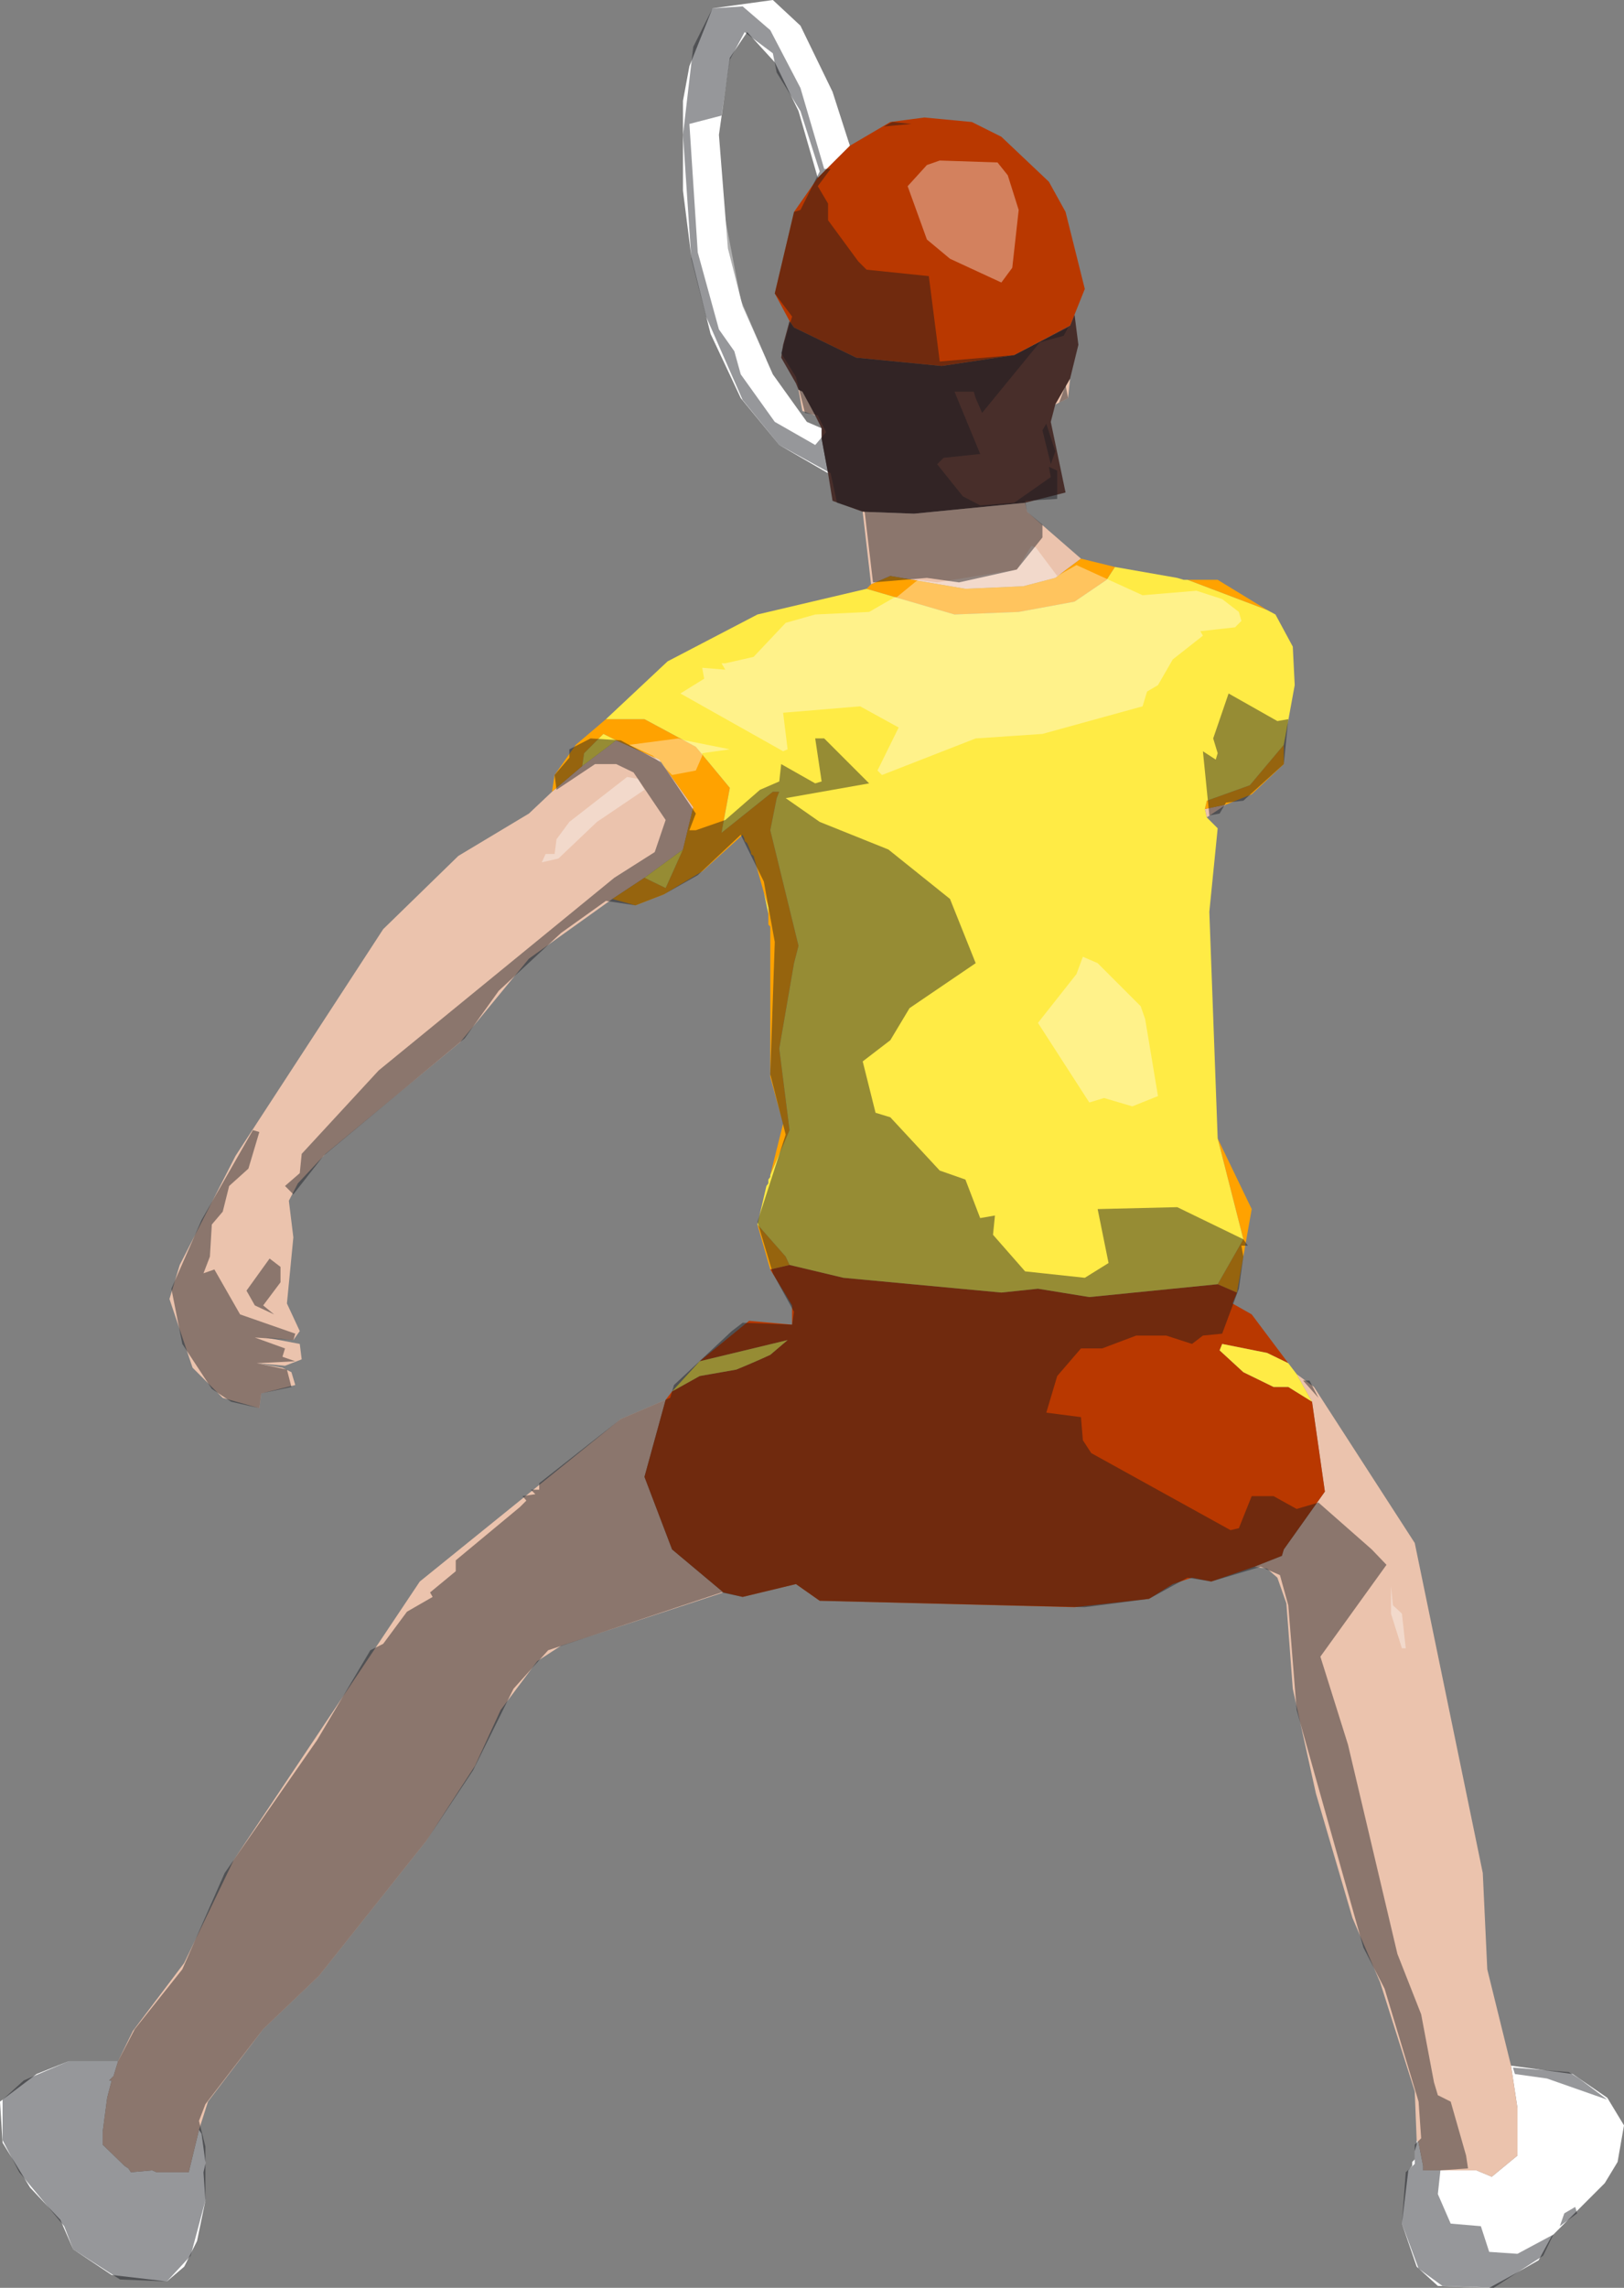
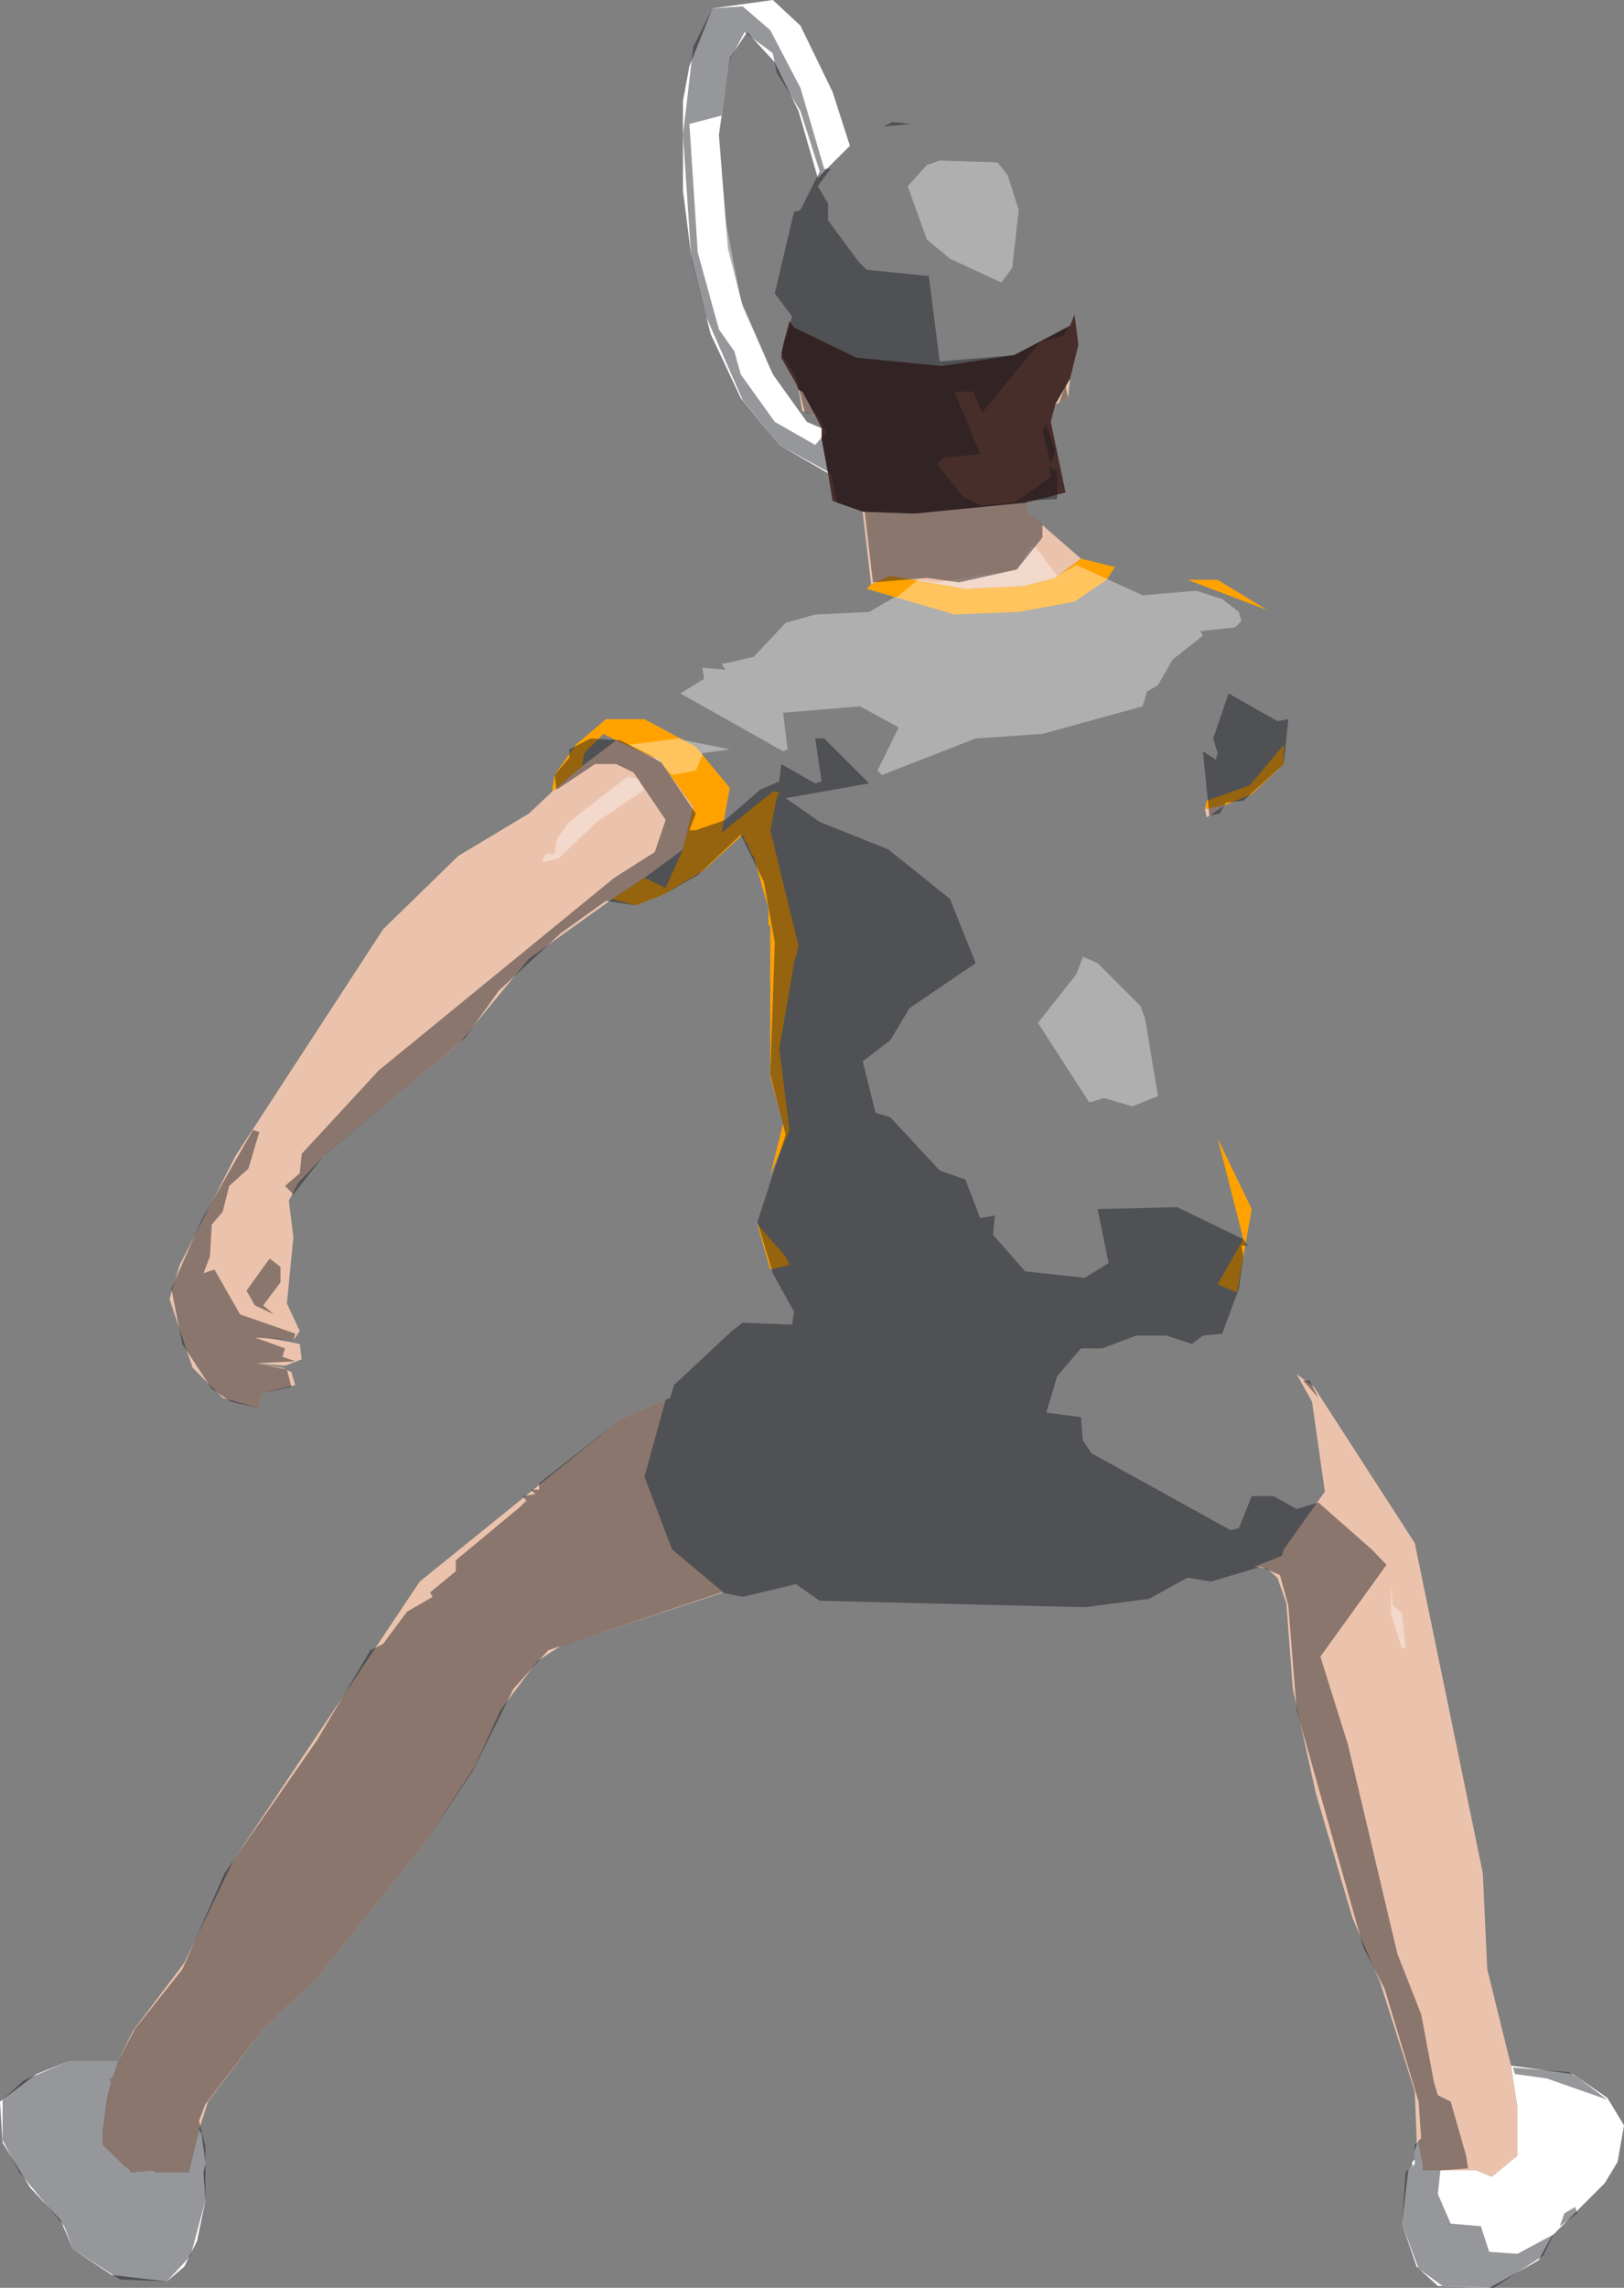
<svg xmlns="http://www.w3.org/2000/svg" height="178.15px" width="126.5px">
  <rect width="100%" height="100%" fill="#808080" stroke="none" />
  <g transform="matrix(1.0, 0.0, 0.0, 1.0, 25.7, 23.85)">
    <path d="M92.0 137.0 L96.8 137.65 99.5 139.5 100.8 141.65 100.3 144.5 99.3 146.15 95.15 150.3 94.15 152.15 Q92.25 153.25 90.3 154.3 L86.3 154.15 84.65 152.65 83.5 149.3 84.0 145.15 84.3 144.8 84.3 144.5 84.5 144.3 84.5 143.65 84.65 143.15 84.65 142.8 84.8 143.0 85.15 144.8 85.15 145.15 89.3 145.15 90.5 145.65 92.5 144.0 92.5 140.3 92.0 137.0 M-10.2 142.0 L-10.0 142.3 -9.7 144.5 -9.7 144.65 -9.85 145.3 -9.7 147.5 -10.35 150.65 -11.35 152.65 -12.7 153.8 -17.0 153.3 -20.0 151.3 -21.0 149.0 -23.35 146.5 -25.5 143.0 -25.7 139.8 -22.85 137.65 -20.35 136.65 -16.5 136.65 -16.85 137.8 -17.2 138.15 -17.0 138.15 -17.35 139.5 -17.7 142.15 -17.7 143.15 -16.0 144.8 -15.7 145.0 -15.5 145.3 -13.85 145.15 -13.5 145.3 -11.0 145.3 -10.2 142.0 M38.8 13.0 L35.0 10.8 32.0 7.15 29.65 2.15 28.15 -3.85 27.5 -9.0 27.5 -16.0 28.0 -18.7 29.8 -23.2 34.5 -23.85 36.65 -21.85 39.15 -16.7 40.5 -12.5 38.0 -10.0 36.5 -15.2 34.65 -19.0 32.5 -21.35 31.15 -19.35 30.3 -13.35 31.0 -4.5 32.15 0.0 34.5 5.3 37.15 9.0 38.3 9.5 38.3 10.3 38.8 13.0" fill="#ffffff" fill-rule="evenodd" stroke="none" />
    <path d="M58.0 0.65 L58.3 3.0 57.65 5.65 56.5 7.65 56.15 9.0 57.3 14.5 54.15 15.3 45.5 16.15 41.5 16.0 39.15 15.15 38.8 13.0 38.3 10.3 38.3 9.5 37.8 8.5 36.8 6.65 36.5 6.5 36.3 6.0 35.15 4.0 35.3 3.0 35.8 1.15 36.15 1.65 41.0 4.0 47.65 4.65 53.3 3.8 57.65 1.5 58.0 0.65" fill="#482e2a" fill-rule="evenodd" stroke="none" />
    <path d="M57.65 5.65 L57.5 7.15 56.5 7.65 57.65 5.65 M54.15 15.3 L54.3 16.0 58.5 19.65 56.5 21.15 54.0 21.8 49.5 22.0 43.65 21.0 42.15 21.65 41.5 16.0 45.5 16.15 54.15 15.3 M69.8 38.8 L68.3 39.8 68.15 39.15 69.8 38.8 M75.3 83.15 L76.65 84.15 84.5 96.3 89.8 122.0 90.15 129.5 92.0 137.0 92.5 140.3 92.5 144.0 90.5 145.65 89.3 145.15 85.15 145.15 85.15 144.8 84.8 143.0 84.65 142.8 84.5 139.0 81.8 130.5 79.65 125.5 76.8 115.8 75.0 107.65 74.5 101.0 73.8 99.0 73.0 98.3 72.0 98.15 74.15 97.3 74.3 96.8 77.5 92.3 76.5 85.3 75.3 83.15 M30.65 100.15 L18.0 104.3 16.15 105.5 13.3 109.3 11.3 113.65 7.5 119.5 -0.85 130.0 -5.2 134.15 -9.5 139.8 -10.2 142.0 -11.0 145.3 -13.5 145.3 -13.85 145.15 -15.5 145.3 -15.7 145.0 -16.0 144.8 -17.7 143.15 -17.7 142.15 -17.35 139.5 -17.0 138.15 -17.2 138.15 -16.85 137.8 -16.5 136.65 -15.35 134.3 -11.35 129.0 -7.5 121.0 7.0 99.3 22.65 86.65 26.15 85.15 24.5 91.15 26.65 96.8 30.65 100.15 M22.0 46.15 L15.5 50.8 10.15 57.3 -0.35 66.0 -2.5 68.3 -3.2 69.65 -2.85 72.5 -3.35 77.65 -2.35 79.8 -2.85 80.5 -5.0 80.3 -2.35 80.8 -2.2 82.0 -3.5 82.5 -5.7 82.3 -3.7 82.65 -3.0 83.0 -2.7 84.0 -5.35 84.65 -5.5 85.8 -8.35 85.0 -10.7 82.65 -12.5 77.3 -11.7 74.65 -7.35 66.15 4.15 48.5 10.0 42.8 15.5 39.5 17.3 37.8 19.65 35.8 22.3 33.8 25.65 35.3 28.3 39.0 27.5 42.3 24.5 44.5 22.0 46.15 M37.8 8.5 L36.8 8.15 36.5 6.5 36.8 6.65 37.8 8.5" fill="#ebc3ad" fill-rule="evenodd" stroke="none" />
-     <path d="M40.5 -12.5 L43.65 -14.35 46.3 -14.7 50.0 -14.35 52.3 -13.2 56.0 -9.7 57.3 -7.35 58.8 -1.35 58.0 0.65 57.65 1.5 53.3 3.8 47.65 4.65 41.0 4.0 36.15 1.65 35.8 1.15 34.65 -1.0 36.15 -7.35 38.0 -10.0 40.5 -12.5 M70.65 76.8 L70.3 77.65 71.8 78.5 74.65 82.3 73.0 81.5 69.5 80.8 69.3 81.3 71.15 83.0 73.5 84.15 74.65 84.15 76.5 85.3 77.5 92.3 74.3 96.8 74.15 97.3 72.0 98.15 68.65 99.3 67.15 99.0 65.65 99.5 63.8 100.65 58.0 101.3 38.15 100.8 36.3 99.5 32.15 100.5 30.65 100.15 26.65 96.8 24.5 91.15 26.15 85.15 26.65 84.5 28.8 83.3 31.65 82.8 Q33.0 82.25 34.3 81.65 L35.65 80.5 28.8 82.15 32.65 79.0 36.0 79.3 36.0 77.8 34.3 75.0 35.8 74.65 40.0 75.65 52.3 76.8 55.15 76.5 59.15 77.15 69.15 76.15 70.65 76.8" fill="#b93800" fill-rule="evenodd" stroke="none" />
    <path d="M58.5 19.65 L61.15 20.3 60.5 21.3 58.0 23.0 53.65 23.8 48.65 24.0 41.8 22.0 42.15 21.65 43.65 21.0 49.5 22.0 54.0 21.8 56.5 21.15 58.5 19.65 M66.8 21.3 L69.15 21.3 73.0 23.65 66.8 21.3 M74.3 34.15 L74.3 35.65 71.8 38.0 69.8 38.8 68.15 39.15 68.3 38.5 71.65 37.3 74.3 34.15 M69.15 64.8 L71.8 70.3 70.65 76.8 69.15 76.15 71.15 72.65 69.15 64.8 M34.3 75.0 L33.3 71.5 35.5 74.0 35.8 74.65 34.3 75.0 M34.3 67.65 L35.3 63.65 34.3 60.0 34.3 48.3 34.15 48.15 34.15 47.3 34.15 46.8 33.8 45.65 33.0 42.8 32.8 42.65 32.8 42.5 32.5 41.8 32.3 41.65 32.3 41.5 32.15 41.15 29.0 44.0 26.0 45.8 23.8 46.65 22.0 46.15 24.5 44.5 26.15 45.3 27.5 42.3 28.3 39.0 25.65 35.3 22.3 33.8 21.3 33.3 19.8 34.8 19.65 35.8 17.3 37.8 17.5 36.5 19.15 34.15 21.5 32.15 24.5 32.15 28.5 34.3 31.15 37.5 30.5 41.0 34.5 37.8 35.0 37.8 34.8 38.3 34.3 40.8 36.5 49.8 36.15 51.15 35.0 57.8 35.8 64.15 34.3 67.65" fill="#ffa200" fill-rule="evenodd" stroke="none" />
-     <path d="M61.15 20.3 L66.0 21.15 66.5 21.3 66.8 21.3 73.0 23.65 73.65 24.0 75.0 26.5 75.15 29.5 74.3 34.15 71.65 37.3 68.3 38.5 68.15 39.15 68.3 39.8 69.15 40.65 68.5 47.15 69.15 64.8 71.15 72.65 69.15 76.15 59.15 77.15 55.15 76.5 52.3 76.8 40.0 75.65 35.8 74.65 35.5 74.0 33.3 71.5 34.0 68.5 34.15 68.3 34.15 68.0 34.3 67.8 34.3 67.65 35.8 64.15 35.0 57.8 36.15 51.15 36.5 49.8 34.3 40.8 34.8 38.3 35.0 37.8 34.5 37.8 30.5 41.0 31.15 37.5 28.5 34.3 24.5 32.15 21.5 32.15 26.3 27.65 33.3 24.0 41.8 22.0 48.65 24.0 53.65 23.8 58.0 23.0 60.5 21.3 61.15 20.3 M74.65 82.3 L75.3 83.15 76.5 85.3 74.65 84.15 73.5 84.15 71.15 83.0 69.3 81.3 69.5 80.8 73.0 81.5 74.65 82.3 M26.65 84.5 L28.8 82.15 35.65 80.5 34.3 81.65 Q33.0 82.25 31.65 82.8 L28.8 83.3 26.65 84.5 M34.15 47.3 L33.8 45.65 34.15 46.8 34.15 47.3 M19.65 35.8 L19.8 34.8 21.3 33.3 22.3 33.8 19.65 35.8 M27.5 42.3 L26.15 45.3 24.5 44.5 27.5 42.3" fill="#ffeb45" fill-rule="evenodd" stroke="none" />
    <path d="M82.65 99.65 L82.8 101.15 83.5 101.8 83.8 104.5 83.5 104.5 82.65 101.8 82.65 99.65 M59.8 51.15 L63.15 54.5 63.5 55.5 64.5 61.5 62.5 62.3 60.3 61.65 59.15 62.0 55.15 55.8 58.15 52.0 58.65 50.65 59.8 51.15 M56.65 21.0 L58.15 20.15 63.3 22.5 67.5 22.15 69.5 22.8 70.8 23.8 71.0 24.5 70.5 25.0 67.8 25.3 68.0 25.65 65.65 27.5 64.5 29.5 63.65 30.0 63.3 31.15 55.5 33.3 50.3 33.65 43.0 36.5 42.65 36.15 44.3 32.8 41.3 31.15 35.3 31.65 35.65 34.5 35.3 34.65 27.3 30.15 29.15 29.0 29.0 28.15 30.8 28.3 30.5 27.8 30.8 27.8 33.0 27.3 35.5 24.65 37.8 24.0 42.0 23.8 44.0 22.65 44.15 22.65 45.8 21.3 47.3 21.5 53.5 20.5 54.65 18.65 55.0 18.8 56.65 21.0 M52.0 -11.2 L52.8 -10.2 53.65 -7.5 53.15 -3.0 52.3 -1.85 48.3 -3.7 46.5 -5.2 45.0 -9.35 46.5 -11.0 47.5 -11.35 52.0 -11.2 M38.65 -17.7 L40.5 -12.5 38.65 -10.7 35.8 -18.5 37.0 -20.7 38.65 -17.7 M29.15 -7.35 L30.5 -8.35 32.0 -0.5 34.0 4.15 32.5 6.0 29.65 -0.2 28.5 -6.0 29.15 -7.35 M23.3 34.15 L27.15 33.65 27.65 33.8 31.15 34.5 29.0 34.8 29.0 35.0 28.5 36.15 26.65 36.5 25.15 35.0 23.3 34.15 M17.8 43.0 L16.5 43.3 16.8 42.65 17.5 42.65 17.65 41.5 18.65 40.15 23.15 36.65 24.0 36.8 24.5 37.65 20.8 40.15 17.8 43.0" fill="#ffffff" fill-opacity="0.369" fill-rule="evenodd" stroke="none" />
    <path d="M31.15 -19.2 L30.5 -14.85 28.0 -14.2 28.65 -4.2 30.3 1.8 31.5 3.5 32.0 5.3 34.65 9.0 37.8 10.8 38.65 9.8 38.0 8.5 37.0 8.3 36.3 5.5 35.15 3.65 36.0 0.8 34.65 -1.0 36.15 -7.35 36.65 -7.5 38.15 -10.5 36.65 -15.2 34.8 -18.2 34.5 -19.7 32.3 -21.35 31.15 -19.2 M34.3 -21.5 L36.65 -17.0 38.5 -10.7 39.0 -10.7 38.0 -9.35 38.8 -8.0 38.8 -6.7 41.15 -3.5 41.8 -2.85 46.65 -2.35 47.5 4.3 53.3 3.8 57.5 1.65 57.15 2.3 55.3 2.8 50.8 8.3 50.3 7.15 50.15 6.65 48.65 6.65 50.65 11.5 47.8 11.8 47.3 12.3 49.3 14.8 50.65 15.5 53.3 15.3 56.15 13.3 56.0 12.5 56.65 12.8 56.65 15.0 54.15 15.15 54.3 16.0 55.5 17.0 55.5 18.0 53.5 20.5 49.0 21.5 46.5 21.15 42.3 21.5 41.65 16.0 39.5 15.3 39.0 13.0 35.0 10.8 32.15 7.3 29.3 0.8 28.15 -3.7 27.5 -13.35 28.3 -20.2 29.8 -23.2 32.15 -23.35 34.3 -21.5 M-3.85 74.8 L-3.85 76.0 -5.2 77.8 -4.35 78.5 -5.85 77.8 -6.5 76.65 -4.7 74.15 -3.85 74.8 M-6.0 64.15 L-5.5 64.3 -6.35 67.15 -7.85 68.5 -8.35 70.5 -9.2 71.5 -9.35 74.0 -9.85 75.3 -9.0 75.0 -7.0 78.5 -2.7 80.0 -2.85 80.5 -5.85 80.3 -3.5 81.15 -3.7 81.8 -2.7 82.15 -5.7 82.3 -3.35 82.8 -3.0 84.15 -5.35 84.65 -5.5 85.8 -7.7 85.3 -9.2 84.3 -11.5 80.8 -12.35 76.5 -10.0 71.15 -6.0 64.15 M95.8 149.5 L96.15 148.5 97.0 148.0 97.15 148.5 95.8 149.5 M92.3 137.65 L92.15 137.15 96.5 137.5 97.3 138.0 99.5 139.65 94.8 138.0 92.3 137.65 M75.8 83.65 L76.3 83.65 77.0 85.0 75.8 83.65 M74.65 32.15 L74.3 35.65 71.15 38.5 69.8 38.65 69.3 39.5 68.5 39.65 68.0 34.65 69.0 35.3 69.15 34.8 68.8 33.65 70.0 30.15 73.8 32.3 74.65 32.15 M55.8 9.15 L56.5 11.3 56.15 12.3 55.5 9.65 55.8 9.15 M57.5 7.15 L56.8 7.5 57.3 6.15 57.5 7.15 M81.15 96.8 L82.3 98.0 77.15 105.15 79.3 112.0 83.15 128.3 85.0 133.0 86.0 138.3 86.3 139.3 87.3 139.8 88.5 144.0 88.65 145.0 86.5 145.15 86.3 147.0 87.3 149.3 89.65 149.5 90.3 151.5 92.5 151.65 95.3 150.15 94.5 151.8 90.65 154.3 86.65 154.15 84.8 152.8 83.5 149.3 83.8 145.3 84.5 144.65 84.5 143.15 85.0 142.65 84.8 139.8 82.15 131.0 80.5 127.8 75.3 109.3 74.65 101.15 74.0 98.8 72.5 98.15 68.65 99.3 66.8 99.0 63.8 100.65 58.8 101.3 38.15 100.8 36.3 99.5 32.15 100.5 30.5 100.15 17.0 104.65 14.3 107.65 11.15 114.0 7.5 119.5 -0.85 130.0 -5.2 134.15 -9.7 140.0 -10.2 141.3 -9.7 143.3 -9.7 147.5 -10.85 151.8 -12.7 153.8 -16.35 153.65 -20.0 151.3 -20.7 149.5 -24.2 145.3 -25.5 142.8 -25.5 139.65 -23.85 138.15 -20.35 136.65 -16.5 136.65 -15.2 134.15 -11.5 129.5 -8.2 122.0 -1.0 111.65 3.15 104.65 4.15 104.15 6.0 101.65 8.0 100.5 7.8 100.15 9.8 98.5 9.8 97.65 14.8 93.5 15.3 93.0 15.0 92.65 16.0 92.5 15.65 92.15 16.3 92.15 16.3 91.65 22.65 86.65 26.5 85.0 26.8 84.0 31.3 79.8 32.15 79.15 36.0 79.3 36.15 78.3 34.5 75.3 33.3 71.3 35.5 64.5 34.3 59.8 34.65 49.5 33.8 44.8 32.0 41.15 28.65 44.3 26.0 45.8 23.8 46.65 21.5 46.3 18.0 48.8 13.15 53.3 10.5 57.0 -0.5 66.15 -2.85 69.15 -3.5 68.5 -2.35 67.5 -2.2 66.0 3.8 59.5 22.15 44.5 25.3 42.5 26.15 40.0 23.65 36.3 22.3 35.65 20.65 35.65 17.65 37.65 17.5 36.5 18.65 35.15 18.65 34.5 20.3 33.65 22.65 33.8 25.8 35.5 28.5 39.5 28.0 40.8 28.5 40.8 30.8 40.0 33.5 37.65 35.0 37.0 35.15 35.65 37.8 37.15 38.3 37.0 37.8 33.65 38.5 33.65 42.0 37.15 35.5 38.3 38.15 40.15 43.5 42.3 48.3 46.15 50.3 51.15 45.15 54.65 43.65 57.15 41.5 58.8 42.5 62.8 43.65 63.15 47.5 67.3 49.5 68.0 50.65 71.0 51.8 70.8 51.65 72.3 54.15 75.15 58.8 75.65 60.65 74.5 59.8 70.3 66.0 70.15 71.15 72.65 71.5 73.15 71.0 73.15 71.15 74.0 70.8 76.5 69.5 80.0 68.0 80.15 67.15 80.8 65.15 80.15 62.8 80.15 60.15 81.15 58.5 81.15 56.65 83.3 55.8 86.15 58.5 86.5 58.65 88.3 59.3 89.3 70.15 95.3 70.8 95.15 71.8 92.65 73.5 92.65 75.3 93.65 77.0 93.15 81.15 96.8 M43.15 -14.0 L43.8 -14.35 45.3 -14.2 43.15 -14.0" fill="#171a20" fill-opacity="0.451" fill-rule="evenodd" stroke="none" />
  </g>
</svg>